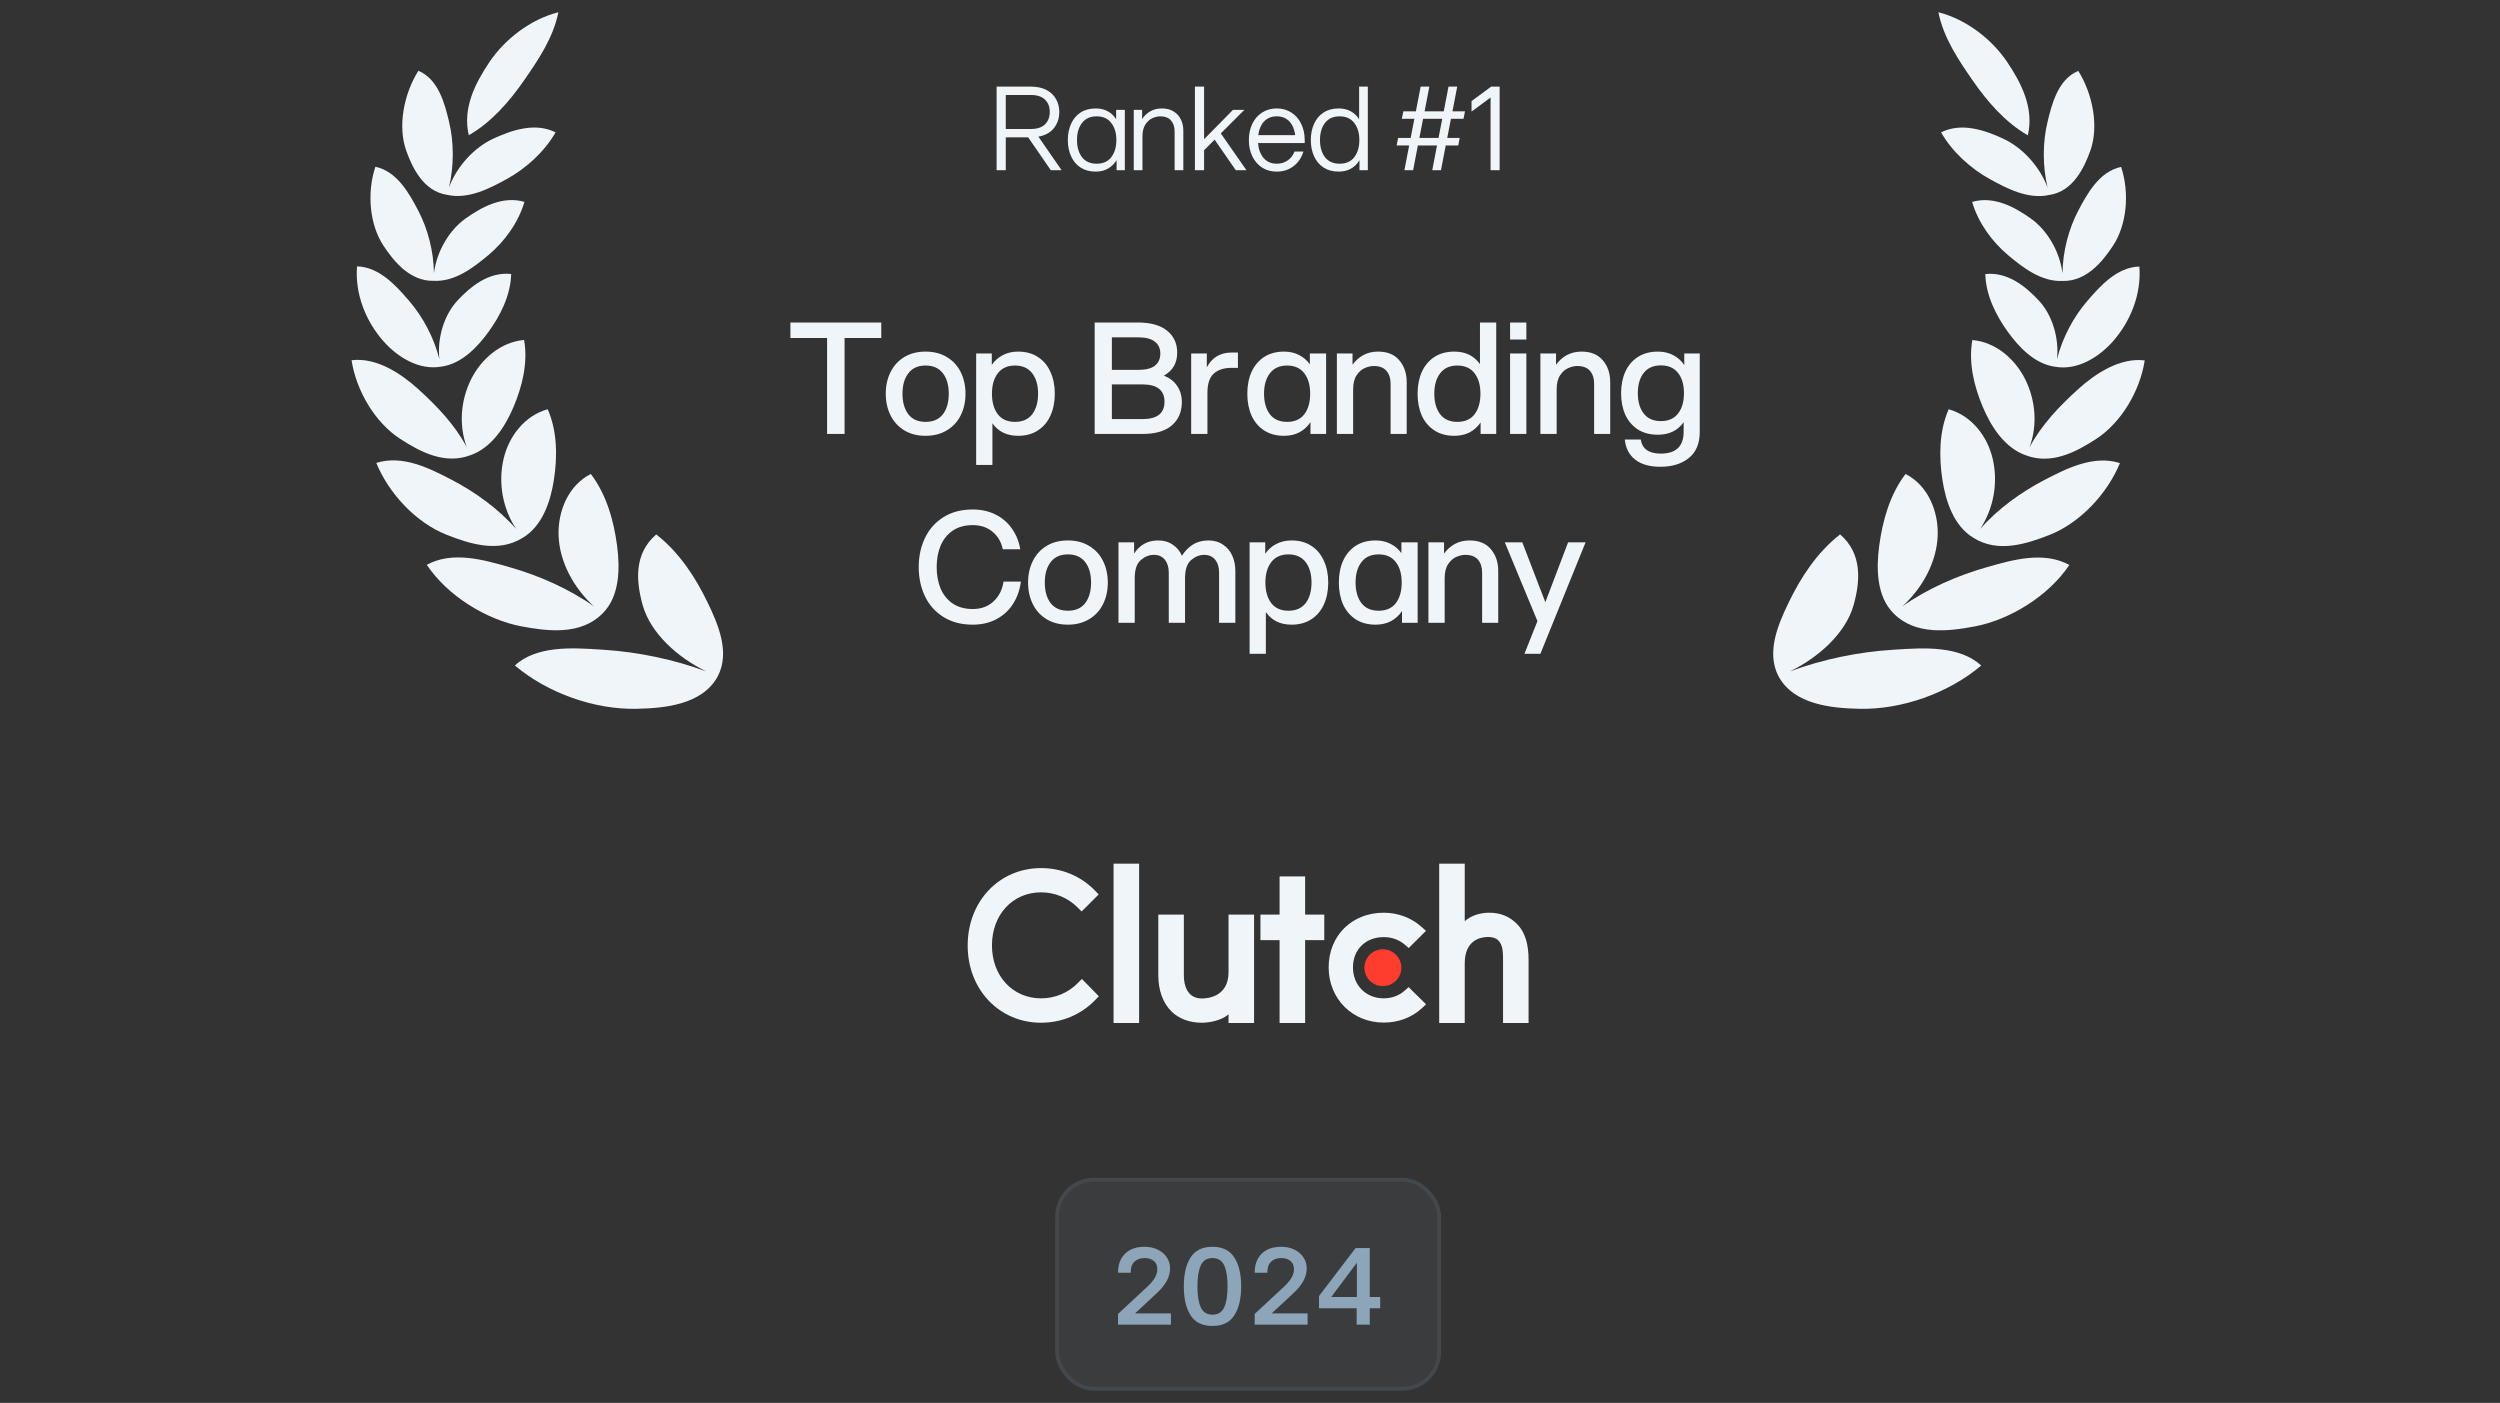
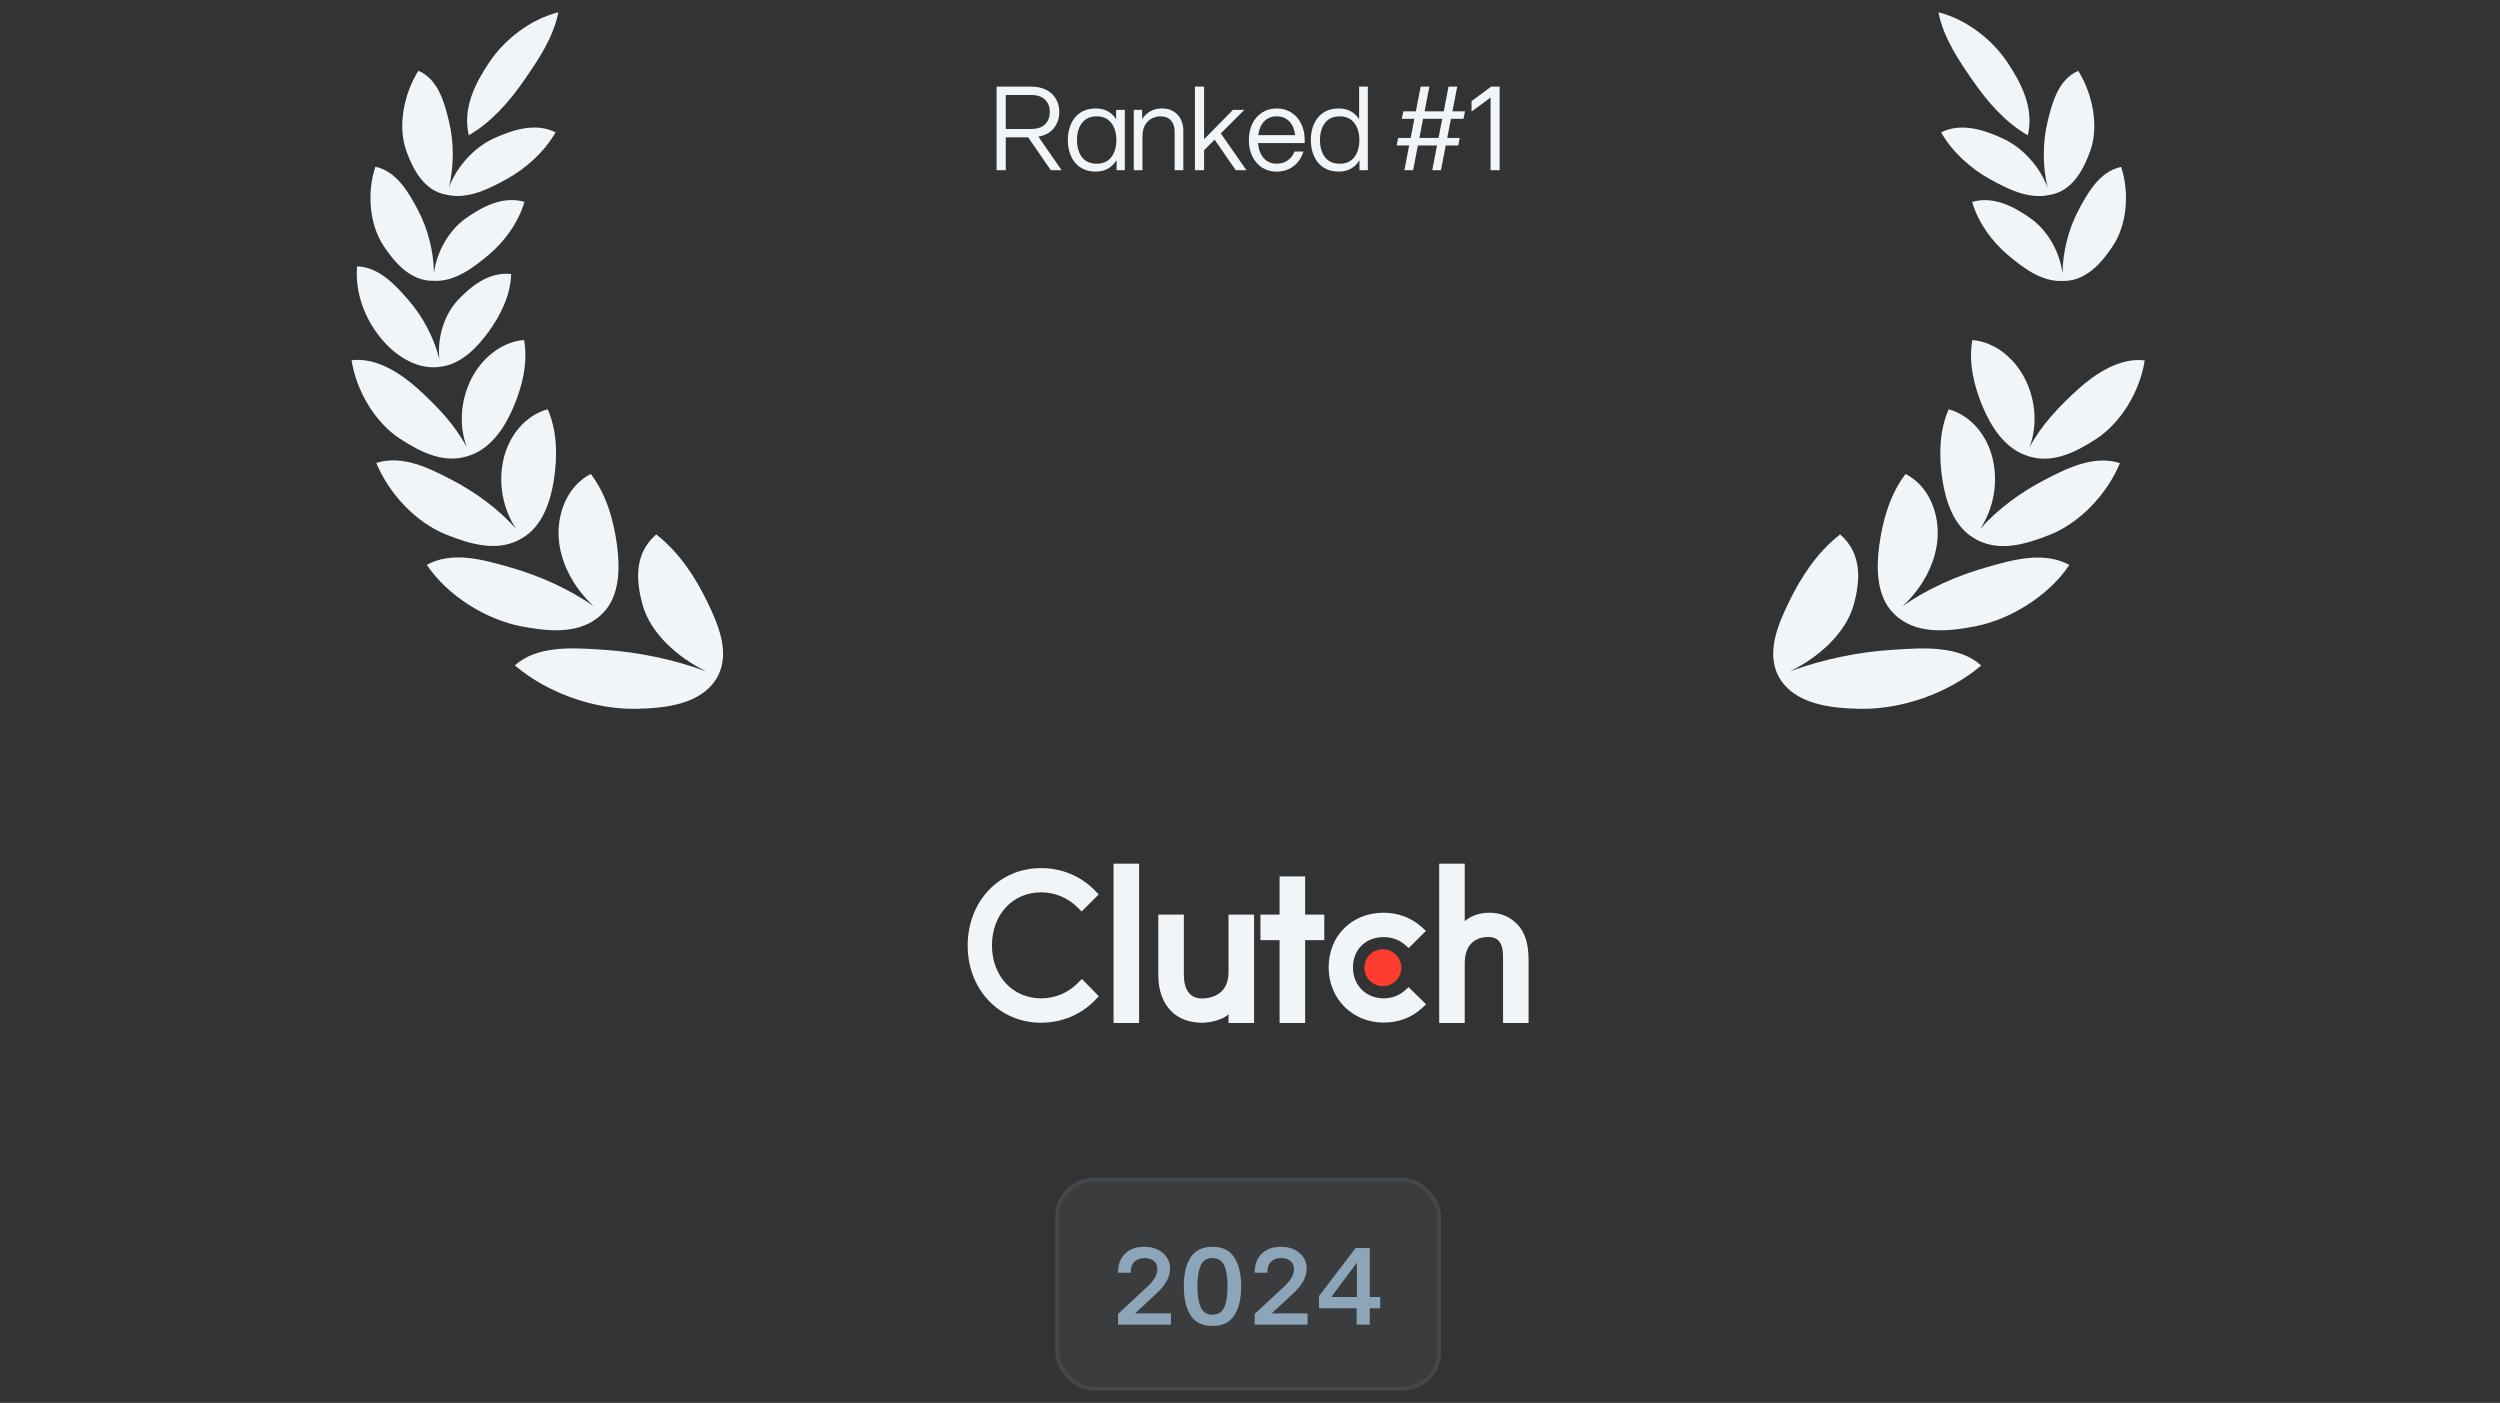
<svg xmlns="http://www.w3.org/2000/svg" width="278" height="156" viewBox="0 0 278 156" fill="none">
  <rect x="0" y="0" width="278" height="156" fill="#333333" stroke="none" />
  <path d="M52.129 15.037C51.406 12.013 52.883 9.194 54.42 6.909C56.113 4.393 58.938 2.163 62.092 1.361C61.519 4.213 59.849 6.674 58.241 8.987C56.644 11.285 54.63 13.613 52.129 15.037Z" fill="#F0F5FA" />
  <path d="M49.928 20.837C50.492 18.442 50.48 15.821 49.943 13.575C49.47 11.601 48.783 8.812 46.522 7.87C44.877 10.499 44.217 14.078 45.175 16.76C45.868 18.7 47.113 21.265 49.697 21.662C52.068 22.207 54.466 20.946 56.359 19.905C58.465 18.748 60.527 16.907 61.78 14.719C59.481 13.562 56.864 14.501 54.895 15.4C52.772 16.37 50.822 18.45 49.928 20.837Z" fill="#F0F5FA" />
  <path d="M42.627 27.298C43.793 29.071 45.597 31.291 48.228 31.228C50.62 31.347 52.687 29.72 54.315 28.362C56.068 26.899 57.65 24.76 58.318 22.447C55.871 21.738 53.529 23.052 51.782 24.292C49.957 25.587 48.554 27.957 48.253 30.39C48.23 27.952 47.569 25.434 46.501 23.406C45.526 21.552 44.166 19.046 41.74 18.545C40.785 21.43 41.09 24.96 42.627 27.298Z" fill="#F0F5FA" />
  <path d="M49.006 40.778C46.565 41.185 44.183 39.694 42.636 37.941C40.645 35.682 39.46 32.653 39.702 29.621C42.21 29.684 44.11 31.845 45.514 33.48C47.026 35.239 48.265 37.555 48.859 39.944C48.598 37.563 49.4 34.993 50.888 33.404C52.325 31.871 54.338 30.2 56.842 30.468C56.788 32.882 55.574 35.182 54.322 36.904C53.155 38.509 51.357 40.495 49.006 40.778Z" fill="#F0F5FA" />
  <path d="M44.496 48.799C46.745 50.258 49.472 51.702 52.338 50.609C54.69 49.78 56.185 47.421 57.104 45.255C58.078 42.961 58.729 40.315 58.278 37.804C55.694 38.033 53.552 39.875 52.414 42.125C51.224 44.476 50.996 47.275 51.91 49.741C50.56 47.204 48.585 45.152 46.493 43.256C44.592 41.532 41.853 39.716 39.094 40.058C39.619 43.457 41.7 46.984 44.496 48.799Z" fill="#F0F5FA" />
  <path d="M58.13 59.8C60.343 58.481 61.234 55.707 61.598 53.329C61.99 50.765 61.973 47.938 60.905 45.505C58.338 46.22 56.575 48.523 55.994 51.046C55.379 53.711 55.898 56.552 57.393 58.821C55.405 56.548 52.762 54.671 50.229 53.355C47.782 52.083 44.78 50.55 41.842 51.476C43.259 54.923 46.29 58.132 49.649 59.46C52.251 60.487 55.416 61.504 58.13 59.8Z" fill="#F0F5FA" />
  <path d="M68.621 60.692C68.945 63.167 68.936 66.306 67.009 68.21C64.6 70.668 60.872 70.194 57.996 69.653C54.136 68.927 49.791 66.302 47.462 62.808C50.306 61.247 53.785 62.246 56.601 63.054L56.762 63.1C59.905 64.001 63.255 65.453 66.056 67.437C63.821 65.424 62.192 62.468 62.112 59.489C62.04 56.825 63.2 53.975 65.697 52.705C67.44 54.985 68.256 57.913 68.621 60.692Z" fill="#F0F5FA" />
  <path d="M79.808 75.218C81.228 72.524 79.821 69.363 78.701 67.027C77.376 64.264 75.565 61.45 72.974 59.428C70.486 61.565 70.723 64.623 71.463 67.28C72.342 70.44 75.391 73.134 78.549 74.669C74.892 73.309 70.898 72.494 67.099 72.253L66.714 72.228C63.661 72.03 59.687 71.772 57.255 73.999C60.933 77.115 66.156 78.913 70.761 78.819C73.846 78.757 78.079 78.393 79.808 75.218Z" fill="#F0F5FA" />
  <path d="M110.822 9.632H114.63C115.319 9.632 115.9 9.757 116.373 10.007C116.847 10.256 117.2 10.596 117.432 11.027C117.673 11.448 117.793 11.922 117.793 12.447C117.793 13.144 117.595 13.742 117.2 14.241C116.804 14.741 116.227 15.059 115.47 15.197L118.052 18.928H116.851L114.333 15.274H111.842V18.928H110.822V9.632ZM114.63 14.345C115.328 14.345 115.853 14.172 116.205 13.828C116.558 13.475 116.735 13.015 116.735 12.447C116.735 11.879 116.558 11.422 116.205 11.078C115.853 10.734 115.328 10.562 114.63 10.562H111.842V14.345H114.63ZM124.165 18.928V17.805C123.916 18.209 123.597 18.523 123.21 18.747C122.823 18.971 122.367 19.083 121.842 19.083C121.187 19.083 120.628 18.932 120.163 18.631C119.698 18.33 119.346 17.912 119.105 17.378C118.864 16.845 118.743 16.242 118.743 15.571C118.743 14.9 118.864 14.297 119.105 13.764C119.346 13.23 119.698 12.812 120.163 12.511C120.628 12.21 121.187 12.059 121.842 12.059C122.349 12.059 122.793 12.163 123.171 12.369C123.559 12.576 123.873 12.873 124.114 13.26V12.214H125.082V18.928H124.165ZM119.763 15.571C119.763 16.354 119.948 16.991 120.318 17.482C120.697 17.964 121.239 18.205 121.945 18.205C122.659 18.205 123.201 17.964 123.572 17.482C123.95 16.991 124.14 16.354 124.14 15.571C124.14 14.788 123.95 14.155 123.572 13.673C123.201 13.183 122.659 12.937 121.945 12.937C121.239 12.937 120.697 13.183 120.318 13.673C119.948 14.155 119.763 14.788 119.763 15.571ZM130.618 14.629C130.618 14.104 130.48 13.69 130.205 13.389C129.938 13.088 129.542 12.937 129.017 12.937C128.75 12.937 128.466 13.002 128.165 13.131C127.864 13.26 127.601 13.492 127.377 13.828C127.154 14.155 127.042 14.603 127.042 15.171V18.928H126.074V12.214H127.003V13.247C127.235 12.886 127.537 12.597 127.907 12.382C128.277 12.167 128.707 12.059 129.198 12.059C129.731 12.059 130.175 12.176 130.528 12.408C130.889 12.632 131.156 12.933 131.328 13.312C131.5 13.682 131.586 14.086 131.586 14.525V18.928H130.618V14.629ZM132.874 9.632H133.894V15.481L137.109 12.214H138.374L135.753 14.835L138.607 18.928H137.419L135.069 15.532L133.894 16.707V18.928H132.874V9.632ZM141.973 19.083C141.353 19.083 140.806 18.932 140.333 18.631C139.868 18.321 139.507 17.899 139.249 17.366C138.999 16.832 138.874 16.234 138.874 15.571C138.874 14.908 138.999 14.31 139.249 13.777C139.507 13.243 139.868 12.825 140.333 12.524C140.806 12.214 141.353 12.059 141.973 12.059C142.592 12.059 143.139 12.214 143.612 12.524C144.086 12.825 144.447 13.243 144.697 13.777C144.955 14.31 145.084 14.908 145.084 15.571V15.907H139.894C139.946 16.595 140.152 17.15 140.514 17.572C140.875 17.994 141.362 18.205 141.973 18.205C142.437 18.205 142.842 18.084 143.186 17.843C143.539 17.602 143.793 17.271 143.948 16.849H144.942C144.735 17.529 144.37 18.071 143.845 18.476C143.32 18.88 142.696 19.083 141.973 19.083ZM144.025 15.029C143.948 14.392 143.733 13.884 143.38 13.505C143.027 13.127 142.558 12.937 141.973 12.937C141.396 12.937 140.927 13.127 140.565 13.505C140.212 13.884 139.997 14.392 139.92 15.029H144.025ZM151.173 18.928V17.817C150.932 18.222 150.613 18.536 150.217 18.76C149.83 18.975 149.378 19.083 148.862 19.083C148.208 19.083 147.648 18.932 147.183 18.631C146.719 18.33 146.366 17.912 146.125 17.378C145.884 16.845 145.763 16.242 145.763 15.571C145.763 14.9 145.884 14.297 146.125 13.764C146.366 13.23 146.719 12.812 147.183 12.511C147.648 12.21 148.208 12.059 148.862 12.059C149.37 12.059 149.813 12.163 150.192 12.369C150.579 12.576 150.893 12.873 151.134 13.26V9.632H152.102V18.928H151.173ZM146.783 15.571C146.783 16.354 146.968 16.991 147.338 17.482C147.717 17.964 148.259 18.205 148.965 18.205C149.679 18.205 150.222 17.964 150.592 17.482C150.97 16.991 151.16 16.354 151.16 15.571C151.16 14.788 150.97 14.155 150.592 13.673C150.222 13.183 149.679 12.937 148.965 12.937C148.259 12.937 147.717 13.183 147.338 13.673C146.968 14.155 146.783 14.788 146.783 15.571ZM159.796 16.178H157.666L157.137 18.928H156.168L156.698 16.178H155.303L155.471 15.339H156.865L157.279 13.209H155.884L156.052 12.382H157.446L157.976 9.632H158.944L158.415 12.382H160.545L161.074 9.632H162.043L161.513 12.382H162.908L162.74 13.209H161.345L160.932 15.339H162.314L162.159 16.178H160.764L160.235 18.928H159.267L159.796 16.178ZM159.964 15.339L160.377 13.209H158.247L157.834 15.339H159.964ZM165.752 10.846L163.635 12.408V11.246L165.816 9.632H166.759V18.928H165.752V10.846Z" fill="#F0F5FA" />
-   <path d="M91.973 37.583H87.893V35.862H97.997V37.583H93.918V48.256H91.973V37.583ZM102.921 48.462C102.015 48.462 101.229 48.262 100.563 47.86C99.897 47.458 99.387 46.902 99.031 46.19C98.675 45.479 98.497 44.675 98.497 43.78C98.497 42.885 98.675 42.082 99.031 41.37C99.387 40.659 99.897 40.102 100.563 39.701C101.229 39.299 102.015 39.098 102.921 39.098C103.828 39.098 104.614 39.299 105.28 39.701C105.957 40.102 106.473 40.659 106.829 41.37C107.185 42.082 107.363 42.885 107.363 43.78C107.363 44.675 107.185 45.479 106.829 46.19C106.473 46.902 105.957 47.458 105.28 47.86C104.614 48.262 103.828 48.462 102.921 48.462ZM100.357 43.78C100.357 44.733 100.575 45.496 101.011 46.07C101.447 46.632 102.084 46.913 102.921 46.913C103.771 46.913 104.413 46.632 104.849 46.07C105.285 45.496 105.503 44.733 105.503 43.78C105.503 42.828 105.285 42.07 104.849 41.508C104.413 40.934 103.771 40.647 102.921 40.647C102.084 40.647 101.447 40.934 101.011 41.508C100.575 42.07 100.357 42.828 100.357 43.78ZM110.288 39.305V40.578C110.61 40.108 111.017 39.746 111.51 39.494C112.004 39.23 112.572 39.098 113.215 39.098C114.075 39.098 114.81 39.299 115.418 39.701C116.038 40.102 116.502 40.659 116.812 41.37C117.134 42.07 117.294 42.874 117.294 43.78C117.294 44.687 117.134 45.496 116.812 46.207C116.502 46.907 116.038 47.458 115.418 47.86C114.81 48.262 114.075 48.462 113.215 48.462C111.964 48.462 111.011 47.998 110.357 47.068V51.699H108.55V39.305H110.288ZM110.305 43.78C110.305 44.733 110.523 45.496 110.96 46.07C111.396 46.632 112.033 46.913 112.87 46.913C113.708 46.913 114.345 46.632 114.781 46.07C115.217 45.496 115.435 44.733 115.435 43.78C115.435 42.828 115.217 42.07 114.781 41.508C114.345 40.934 113.708 40.647 112.87 40.647C112.033 40.647 111.396 40.934 110.96 41.508C110.523 42.07 110.305 42.828 110.305 43.78ZM121.729 35.862H126.515C127.949 35.862 129.039 36.166 129.785 36.774C130.531 37.383 130.904 38.191 130.904 39.201C130.904 40.372 130.411 41.227 129.424 41.766C130.078 42.03 130.571 42.415 130.904 42.92C131.248 43.425 131.421 44.021 131.421 44.71C131.421 45.8 131.048 46.666 130.302 47.309C129.567 47.94 128.477 48.256 127.031 48.256H121.729V35.862ZM127.048 46.603C128.678 46.603 129.493 45.961 129.493 44.675C129.493 43.39 128.678 42.747 127.048 42.747H123.64V46.603H127.048ZM126.601 41.129C127.415 41.129 128.024 40.974 128.425 40.665C128.827 40.343 129.028 39.896 129.028 39.322C129.028 38.748 128.827 38.306 128.425 37.996C128.024 37.675 127.415 37.514 126.601 37.514H123.64V41.129H126.601ZM132.458 39.305H134.197V40.854C134.771 39.752 135.695 39.201 136.969 39.201H137.657V40.906H136.917C136.091 40.906 135.442 41.118 134.972 41.542C134.501 41.967 134.266 42.684 134.266 43.694V48.256H132.458V39.305ZM145.725 48.256V46.948C145.404 47.43 144.997 47.803 144.503 48.066C144.01 48.331 143.436 48.462 142.782 48.462C141.921 48.462 141.181 48.262 140.561 47.86C139.953 47.458 139.488 46.907 139.167 46.207C138.857 45.496 138.702 44.687 138.702 43.78C138.702 42.874 138.857 42.07 139.167 41.37C139.488 40.659 139.953 40.102 140.561 39.701C141.181 39.299 141.921 39.098 142.782 39.098C143.413 39.098 143.97 39.224 144.452 39.477C144.934 39.718 145.335 40.062 145.657 40.51V39.305H147.464V48.256H145.725ZM140.561 43.78C140.561 44.733 140.779 45.496 141.215 46.07C141.652 46.632 142.288 46.913 143.126 46.913C143.964 46.913 144.601 46.632 145.037 46.07C145.473 45.496 145.691 44.733 145.691 43.78C145.691 42.828 145.473 42.07 145.037 41.508C144.601 40.934 143.964 40.647 143.126 40.647C142.288 40.647 141.652 40.934 141.215 41.508C140.779 42.07 140.561 42.828 140.561 43.78ZM154.634 42.679C154.634 42.07 154.479 41.588 154.17 41.233C153.86 40.877 153.389 40.699 152.758 40.699C152.46 40.699 152.133 40.774 151.777 40.923C151.433 41.06 151.128 41.324 150.864 41.715C150.601 42.093 150.469 42.621 150.469 43.298V48.256H148.661V39.305H150.4V40.561C150.721 40.114 151.117 39.758 151.587 39.494C152.069 39.23 152.62 39.098 153.24 39.098C154.273 39.098 155.059 39.419 155.598 40.062C156.149 40.705 156.425 41.514 156.425 42.489V48.256H154.634V42.679ZM164.642 48.256V46.982C164.32 47.453 163.913 47.82 163.42 48.084C162.926 48.336 162.358 48.462 161.715 48.462C160.855 48.462 160.114 48.262 159.495 47.86C158.887 47.458 158.422 46.907 158.1 46.207C157.791 45.496 157.636 44.687 157.636 43.78C157.636 42.874 157.791 42.07 158.1 41.37C158.422 40.659 158.887 40.102 159.495 39.701C160.114 39.299 160.855 39.098 161.715 39.098C162.966 39.098 163.919 39.563 164.573 40.492V35.862H166.38V48.256H164.642ZM159.495 43.78C159.495 44.733 159.713 45.496 160.149 46.07C160.585 46.632 161.222 46.913 162.06 46.913C162.897 46.913 163.534 46.632 163.97 46.07C164.406 45.496 164.624 44.733 164.624 43.78C164.624 42.828 164.406 42.07 163.97 41.508C163.534 40.934 162.897 40.647 162.06 40.647C161.222 40.647 160.585 40.934 160.149 41.508C159.713 42.07 159.495 42.828 159.495 43.78ZM167.922 39.305H169.73V48.256H167.922V39.305ZM167.922 35.862H169.73V37.755H167.922V35.862ZM177.266 42.679C177.266 42.07 177.111 41.588 176.801 41.233C176.491 40.877 176.02 40.699 175.389 40.699C175.091 40.699 174.764 40.774 174.408 40.923C174.064 41.06 173.76 41.324 173.496 41.715C173.232 42.093 173.1 42.621 173.1 43.298V48.256H171.292V39.305H173.031V40.561C173.352 40.114 173.748 39.758 174.219 39.494C174.701 39.23 175.252 39.098 175.871 39.098C176.904 39.098 177.69 39.419 178.23 40.062C178.78 40.705 179.056 41.514 179.056 42.489V48.256H177.266V42.679ZM184.639 51.905C183.434 51.905 182.493 51.636 181.816 51.096C181.151 50.568 180.772 49.828 180.68 48.876H182.453C182.614 49.92 183.354 50.442 184.674 50.442C186.372 50.442 187.221 49.633 187.221 48.015V46.948C186.567 47.877 185.609 48.342 184.347 48.342C183.486 48.342 182.746 48.147 182.126 47.757C181.518 47.355 181.053 46.81 180.732 46.121C180.422 45.421 180.267 44.624 180.267 43.729C180.267 42.834 180.422 42.036 180.732 41.336C181.053 40.636 181.518 40.091 182.126 39.701C182.746 39.299 183.486 39.098 184.347 39.098C185.001 39.098 185.575 39.23 186.068 39.494C186.561 39.746 186.969 40.114 187.29 40.596V39.305H189.012V48.015C189.012 49.312 188.61 50.281 187.807 50.924C187.003 51.578 185.948 51.905 184.639 51.905ZM182.126 43.729C182.126 44.67 182.344 45.421 182.78 45.984C183.216 46.546 183.853 46.827 184.691 46.827C185.529 46.827 186.166 46.546 186.602 45.984C187.038 45.421 187.256 44.67 187.256 43.729C187.256 42.776 187.038 42.025 186.602 41.474C186.166 40.911 185.529 40.63 184.691 40.63C183.853 40.63 183.216 40.911 182.78 41.474C182.344 42.025 182.126 42.776 182.126 43.729ZM108.168 69.462C106.895 69.462 105.804 69.175 104.898 68.602C103.991 68.028 103.308 67.259 102.849 66.295C102.39 65.32 102.161 64.241 102.161 63.059C102.161 61.877 102.39 60.804 102.849 59.84C103.308 58.864 103.991 58.09 104.898 57.516C105.804 56.942 106.895 56.655 108.168 56.655C109.121 56.655 109.97 56.845 110.716 57.223C111.473 57.602 112.082 58.13 112.541 58.807C113.011 59.473 113.315 60.23 113.453 61.079H111.508C111.347 60.276 110.969 59.628 110.372 59.134C109.787 58.641 109.052 58.394 108.168 58.394C107.285 58.394 106.539 58.6 105.931 59.014C105.334 59.427 104.886 59.989 104.588 60.701C104.301 61.401 104.158 62.187 104.158 63.059C104.158 63.931 104.301 64.723 104.588 65.434C104.886 66.134 105.334 66.691 105.931 67.104C106.539 67.517 107.285 67.724 108.168 67.724C109.109 67.724 109.878 67.443 110.475 66.88C111.083 66.318 111.456 65.584 111.594 64.677H113.522C113.407 65.584 113.12 66.404 112.661 67.139C112.202 67.862 111.588 68.43 110.819 68.843C110.05 69.256 109.167 69.462 108.168 69.462ZM118.746 69.462C117.839 69.462 117.053 69.262 116.387 68.86C115.722 68.458 115.211 67.902 114.855 67.19C114.5 66.479 114.322 65.675 114.322 64.78C114.322 63.885 114.5 63.082 114.855 62.37C115.211 61.659 115.722 61.102 116.387 60.701C117.053 60.299 117.839 60.098 118.746 60.098C119.652 60.098 120.438 60.299 121.104 60.701C121.781 61.102 122.298 61.659 122.653 62.37C123.009 63.082 123.187 63.885 123.187 64.78C123.187 65.675 123.009 66.479 122.653 67.19C122.298 67.902 121.781 68.458 121.104 68.86C120.438 69.262 119.652 69.462 118.746 69.462ZM116.181 64.78C116.181 65.733 116.399 66.496 116.835 67.07C117.271 67.632 117.908 67.913 118.746 67.913C119.595 67.913 120.238 67.632 120.674 67.07C121.11 66.496 121.328 65.733 121.328 64.78C121.328 63.828 121.11 63.07 120.674 62.508C120.238 61.934 119.595 61.647 118.746 61.647C117.908 61.647 117.271 61.934 116.835 62.508C116.399 63.07 116.181 63.828 116.181 64.78ZM135.563 63.679C135.563 63.082 135.42 62.606 135.133 62.25C134.846 61.883 134.433 61.699 133.893 61.699C133.388 61.699 132.906 61.894 132.447 62.284C132 62.663 131.776 63.334 131.776 64.298V69.256H129.968V63.679C129.968 63.082 129.825 62.606 129.538 62.25C129.251 61.883 128.838 61.699 128.299 61.699C127.794 61.699 127.312 61.894 126.853 62.284C126.405 62.663 126.181 63.334 126.181 64.298V69.256H124.374V60.305H126.113V61.561C126.388 61.114 126.75 60.758 127.197 60.494C127.645 60.23 128.173 60.098 128.781 60.098C129.412 60.098 129.951 60.253 130.399 60.563C130.858 60.861 131.202 61.274 131.432 61.802C131.753 61.286 132.155 60.873 132.637 60.563C133.13 60.253 133.71 60.098 134.375 60.098C135.006 60.098 135.546 60.253 135.993 60.563C136.452 60.861 136.797 61.269 137.026 61.785C137.256 62.29 137.37 62.858 137.37 63.489V69.256H135.563V63.679ZM140.694 60.305V61.578C141.016 61.108 141.423 60.746 141.916 60.494C142.41 60.23 142.978 60.098 143.621 60.098C144.481 60.098 145.216 60.299 145.824 60.701C146.444 61.102 146.908 61.659 147.218 62.37C147.54 63.07 147.7 63.874 147.7 64.78C147.7 65.687 147.54 66.496 147.218 67.207C146.908 67.907 146.444 68.458 145.824 68.86C145.216 69.262 144.481 69.462 143.621 69.462C142.37 69.462 141.417 68.998 140.763 68.068V72.699H138.956V60.305H140.694ZM140.712 64.78C140.712 65.733 140.93 66.496 141.366 67.07C141.802 67.632 142.439 67.913 143.276 67.913C144.114 67.913 144.751 67.632 145.187 67.07C145.623 66.496 145.841 65.733 145.841 64.78C145.841 63.828 145.623 63.07 145.187 62.508C144.751 61.934 144.114 61.647 143.276 61.647C142.439 61.647 141.802 61.934 141.366 62.508C140.93 63.07 140.712 63.828 140.712 64.78ZM155.904 69.256V67.948C155.583 68.43 155.175 68.803 154.682 69.067C154.189 69.331 153.615 69.462 152.961 69.462C152.1 69.462 151.36 69.262 150.74 68.86C150.132 68.458 149.667 67.907 149.346 67.207C149.036 66.496 148.881 65.687 148.881 64.78C148.881 63.874 149.036 63.07 149.346 62.37C149.667 61.659 150.132 61.102 150.74 60.701C151.36 60.299 152.1 60.098 152.961 60.098C153.592 60.098 154.148 60.224 154.63 60.477C155.112 60.718 155.514 61.062 155.835 61.51V60.305H157.643V69.256H155.904ZM150.74 64.78C150.74 65.733 150.958 66.496 151.394 67.07C151.83 67.632 152.467 67.913 153.305 67.913C154.143 67.913 154.78 67.632 155.216 67.07C155.652 66.496 155.87 65.733 155.87 64.78C155.87 63.828 155.652 63.07 155.216 62.508C154.78 61.934 154.143 61.647 153.305 61.647C152.467 61.647 151.83 61.934 151.394 62.508C150.958 63.07 150.74 63.828 150.74 64.78ZM164.813 63.679C164.813 63.07 164.658 62.588 164.348 62.233C164.038 61.877 163.568 61.699 162.937 61.699C162.638 61.699 162.311 61.774 161.955 61.923C161.611 62.06 161.307 62.324 161.043 62.715C160.779 63.093 160.647 63.621 160.647 64.298V69.256H158.84V60.305H160.578V61.561C160.9 61.114 161.296 60.758 161.766 60.494C162.248 60.23 162.799 60.098 163.419 60.098C164.451 60.098 165.238 60.419 165.777 61.062C166.328 61.705 166.603 62.514 166.603 63.489V69.256H164.813V63.679ZM170.964 69.067L167.332 60.305H169.278L171.842 66.966L174.373 60.305H176.318L171.292 72.699H169.519L170.964 69.067Z" fill="#F0F5FA" />
  <path d="M223.211 6.915C224.745 9.201 226.217 12.023 225.493 15.046C222.994 13.619 220.985 11.29 219.391 8.99C217.787 6.676 216.12 4.214 215.549 1.361C218.701 2.165 221.522 4.397 223.211 6.915Z" fill="#F0F5FA" />
  <path d="M227.687 20.849C226.797 18.461 224.849 16.378 222.729 15.406C220.761 14.505 218.147 13.565 215.85 14.72C217.1 16.909 219.158 18.752 221.261 19.911C223.151 20.953 225.545 22.215 227.915 21.673C230.497 21.278 231.746 18.713 232.44 16.773C233.401 14.092 232.744 10.512 231.104 7.882C228.842 8.822 228.152 11.611 227.68 13.585C227.14 15.832 227.126 18.454 227.687 20.849Z" fill="#F0F5FA" />
  <path d="M225.831 24.302C227.652 25.597 229.049 27.966 229.35 30.398C229.376 27.961 230.04 25.445 231.107 23.419C232.083 21.565 233.445 19.06 235.869 18.561C236.821 21.447 236.513 24.977 234.974 27.314C233.809 29.084 232.007 31.3 229.383 31.241C226.989 31.363 224.922 29.731 223.295 28.37C221.545 26.906 219.966 24.765 219.302 22.452C221.746 21.744 224.086 23.061 225.831 24.302Z" fill="#F0F5FA" />
-   <path d="M228.734 39.965C229.001 37.583 228.202 35.007 226.713 33.415C225.28 31.88 223.271 30.208 220.768 30.474C220.819 32.888 222.03 35.189 223.28 36.913C224.444 38.518 226.237 40.504 228.585 40.79C231.025 41.202 233.408 39.712 234.957 37.958C236.948 35.701 238.135 32.673 237.898 29.64C235.39 29.701 233.49 31.861 232.085 33.494C230.57 35.255 229.329 37.574 228.734 39.965Z" fill="#F0F5FA" />
  <path d="M225.181 42.135C226.368 44.488 226.594 47.288 225.678 49.753C227.029 47.217 229.005 45.166 231.096 43.27C232.998 41.548 235.737 39.734 238.493 40.078C237.967 43.477 235.882 47.003 233.087 48.815C230.841 50.271 228.118 51.712 225.258 50.624C222.905 49.796 221.41 47.432 220.492 45.263C219.52 42.967 218.873 40.321 219.326 37.81C221.907 38.04 224.047 39.885 225.181 42.135Z" fill="#F0F5FA" />
  <path d="M220.194 58.824C221.686 56.557 222.207 53.719 221.597 51.055C221.018 48.531 219.259 46.227 216.693 45.51C215.624 47.941 215.605 50.769 215.993 53.334C216.355 55.707 217.24 58.476 219.438 59.799C222.153 61.517 225.323 60.501 227.926 59.474C231.285 58.148 234.317 54.941 235.735 51.495C232.8 50.567 229.799 52.098 227.353 53.367C224.823 54.681 222.181 56.554 220.194 58.824Z" fill="#F0F5FA" />
  <path d="M208.968 60.692C208.642 63.166 208.647 66.305 210.573 68.212C212.976 70.672 216.702 70.2 219.576 69.661C223.435 68.938 227.779 66.316 230.109 62.824C227.269 61.261 223.791 62.256 220.977 63.062L220.815 63.109C217.675 64.007 214.327 65.456 211.526 67.437C213.762 65.425 215.391 62.472 215.473 59.494C215.547 56.83 214.391 53.978 211.898 52.706C210.153 54.985 209.336 57.913 208.968 60.692Z" fill="#F0F5FA" />
  <path d="M206.813 78.819C203.731 78.754 199.5 78.387 197.776 75.21L197.752 75.167C196.375 72.481 197.774 69.343 198.89 67.02C200.217 64.258 202.029 61.444 204.619 59.425C207.104 61.564 206.863 64.622 206.123 67.279C205.24 70.438 202.191 73.13 199.034 74.663C202.689 73.306 206.681 72.493 210.478 72.255L210.864 72.23C213.915 72.034 217.885 71.78 220.313 74.008C216.635 77.121 211.414 78.916 206.813 78.819Z" fill="#F0F5FA" />
  <g clip-path="url(#clip0_990_5202)">
    <path d="M126.668 96.037H123.828V113.756H126.668V96.037Z" fill="#F0F5FA" />
    <path d="M136.614 108.104C136.614 110.816 134.33 111.032 133.651 111.032C131.953 111.032 131.644 109.446 131.644 108.489V101.707H128.805V108.475C128.805 110.154 129.333 111.541 130.259 112.465C131.076 113.282 132.302 113.729 133.629 113.729C134.571 113.729 135.904 113.436 136.614 112.789V113.756H139.453V101.707H136.614V108.104Z" fill="#F0F5FA" />
    <path d="M145.13 97.454H142.29V101.706H140.16V104.541H142.29V113.756H145.13V104.541H147.259V101.706H145.13V97.454Z" fill="#F0F5FA" />
    <path d="M156.205 110.153C155.586 110.708 154.77 111.016 153.874 111.016C151.899 111.016 150.449 109.568 150.449 107.58C150.449 105.592 151.853 104.205 153.874 104.205C154.754 104.205 155.586 104.497 156.22 105.052L156.651 105.422L158.566 103.511L158.087 103.08C156.96 102.064 155.464 101.494 153.873 101.494C150.324 101.494 147.746 104.051 147.746 107.565C147.746 111.063 150.386 113.712 153.873 113.712C155.494 113.712 157.005 113.142 158.118 112.11L158.581 111.679L156.636 109.769L156.205 110.153Z" fill="#F0F5FA" />
    <path d="M168.7 102.757C167.882 101.941 166.924 101.494 165.596 101.494C164.655 101.494 163.589 101.787 162.879 102.433V96.037H160.039V113.756H162.879V107.119C162.879 104.407 164.808 104.191 165.488 104.191C167.185 104.191 167.138 105.778 167.138 106.734V113.756H169.978V106.749C169.978 105.069 169.626 103.682 168.7 102.757Z" fill="#F0F5FA" />
    <path d="M153.775 105.561C154.909 105.561 155.829 106.477 155.829 107.611C155.829 108.743 154.909 109.661 153.775 109.661C152.641 109.661 151.723 108.743 151.723 107.611C151.723 106.478 152.642 105.561 153.775 105.561Z" fill="#FF3D2E" />
    <path d="M119.859 109.305C118.779 110.415 117.313 111.016 115.769 111.016C112.606 111.016 110.306 108.535 110.306 105.13C110.306 101.709 112.606 99.228 115.769 99.228C117.298 99.228 118.748 99.829 119.844 100.923L120.276 101.355L122.174 99.46L121.757 99.028C120.184 97.41 118.054 96.532 115.769 96.532C111.109 96.532 107.605 100.23 107.605 105.145C107.605 110.045 111.124 113.727 115.769 113.727C118.07 113.727 120.199 112.834 121.773 111.216L122.19 110.785L120.307 108.859L119.859 109.305Z" fill="#F0F5FA" />
  </g>
  <rect x="117.336" y="130.97" width="42.91" height="23.669" rx="4.303" fill="#8DA5B9" fill-opacity="0.08" />
  <rect x="117.551" y="131.185" width="42.48" height="23.239" rx="4.088" stroke="#8DA5B9" stroke-opacity="0.12" stroke-width="0.43" />
  <path d="M124.325 146.109L127.709 142.961C128.017 142.662 128.258 142.362 128.431 142.062C128.605 141.762 128.691 141.447 128.691 141.115C128.691 140.737 128.565 140.441 128.313 140.228C128.06 140.007 127.713 139.896 127.271 139.896C126.798 139.896 126.419 140.034 126.135 140.311C125.859 140.587 125.725 140.993 125.733 141.529H124.325C124.325 140.622 124.585 139.916 125.106 139.411C125.626 138.898 126.348 138.642 127.271 138.642C127.831 138.642 128.325 138.748 128.751 138.961C129.185 139.174 129.52 139.466 129.757 139.837C129.993 140.2 130.112 140.606 130.112 141.056C130.112 141.979 129.622 142.89 128.644 143.79L126.218 146.05H130.206V147.305H124.325V146.109ZM134.824 147.447C133.711 147.447 132.903 147.056 132.398 146.275C131.893 145.486 131.64 144.409 131.64 143.044C131.64 141.679 131.893 140.606 132.398 139.825C132.903 139.036 133.711 138.642 134.824 138.642C135.936 138.642 136.745 139.036 137.25 139.825C137.763 140.606 138.019 141.679 138.019 143.044C138.019 144.409 137.763 145.486 137.25 146.275C136.745 147.056 135.936 147.447 134.824 147.447ZM133.155 143.044C133.155 144.07 133.281 144.851 133.534 145.388C133.786 145.924 134.216 146.192 134.824 146.192C135.439 146.192 135.873 145.924 136.126 145.388C136.378 144.851 136.504 144.07 136.504 143.044C136.504 142.019 136.378 141.238 136.126 140.701C135.873 140.165 135.439 139.896 134.824 139.896C134.216 139.896 133.786 140.165 133.534 140.701C133.281 141.238 133.155 142.019 133.155 143.044ZM139.521 146.109L142.906 142.961C143.214 142.662 143.454 142.362 143.628 142.062C143.801 141.762 143.888 141.447 143.888 141.115C143.888 140.737 143.762 140.441 143.509 140.228C143.257 140.007 142.91 139.896 142.468 139.896C141.995 139.896 141.616 140.034 141.332 140.311C141.056 140.587 140.922 140.993 140.93 141.529H139.521C139.521 140.622 139.782 139.916 140.302 139.411C140.823 138.898 141.545 138.642 142.468 138.642C143.028 138.642 143.521 138.748 143.947 138.961C144.381 139.174 144.717 139.466 144.953 139.837C145.19 140.2 145.308 140.606 145.308 141.056C145.308 141.979 144.819 142.89 143.841 143.79L141.415 146.05H145.403V147.305H139.521V146.109ZM146.671 144.121L150.742 138.784H152.316V144.228H153.476V145.482H152.316V147.305H150.861V145.482H146.671V144.121ZM150.884 144.228V140.417L148.032 144.228H150.884Z" fill="#8DA5B9" />
  <defs>
    <clipPath id="clip0_990_5202">
      <rect width="62.373" height="17.72" fill="white" transform="translate(107.605 96.037)" />
    </clipPath>
  </defs>
</svg>